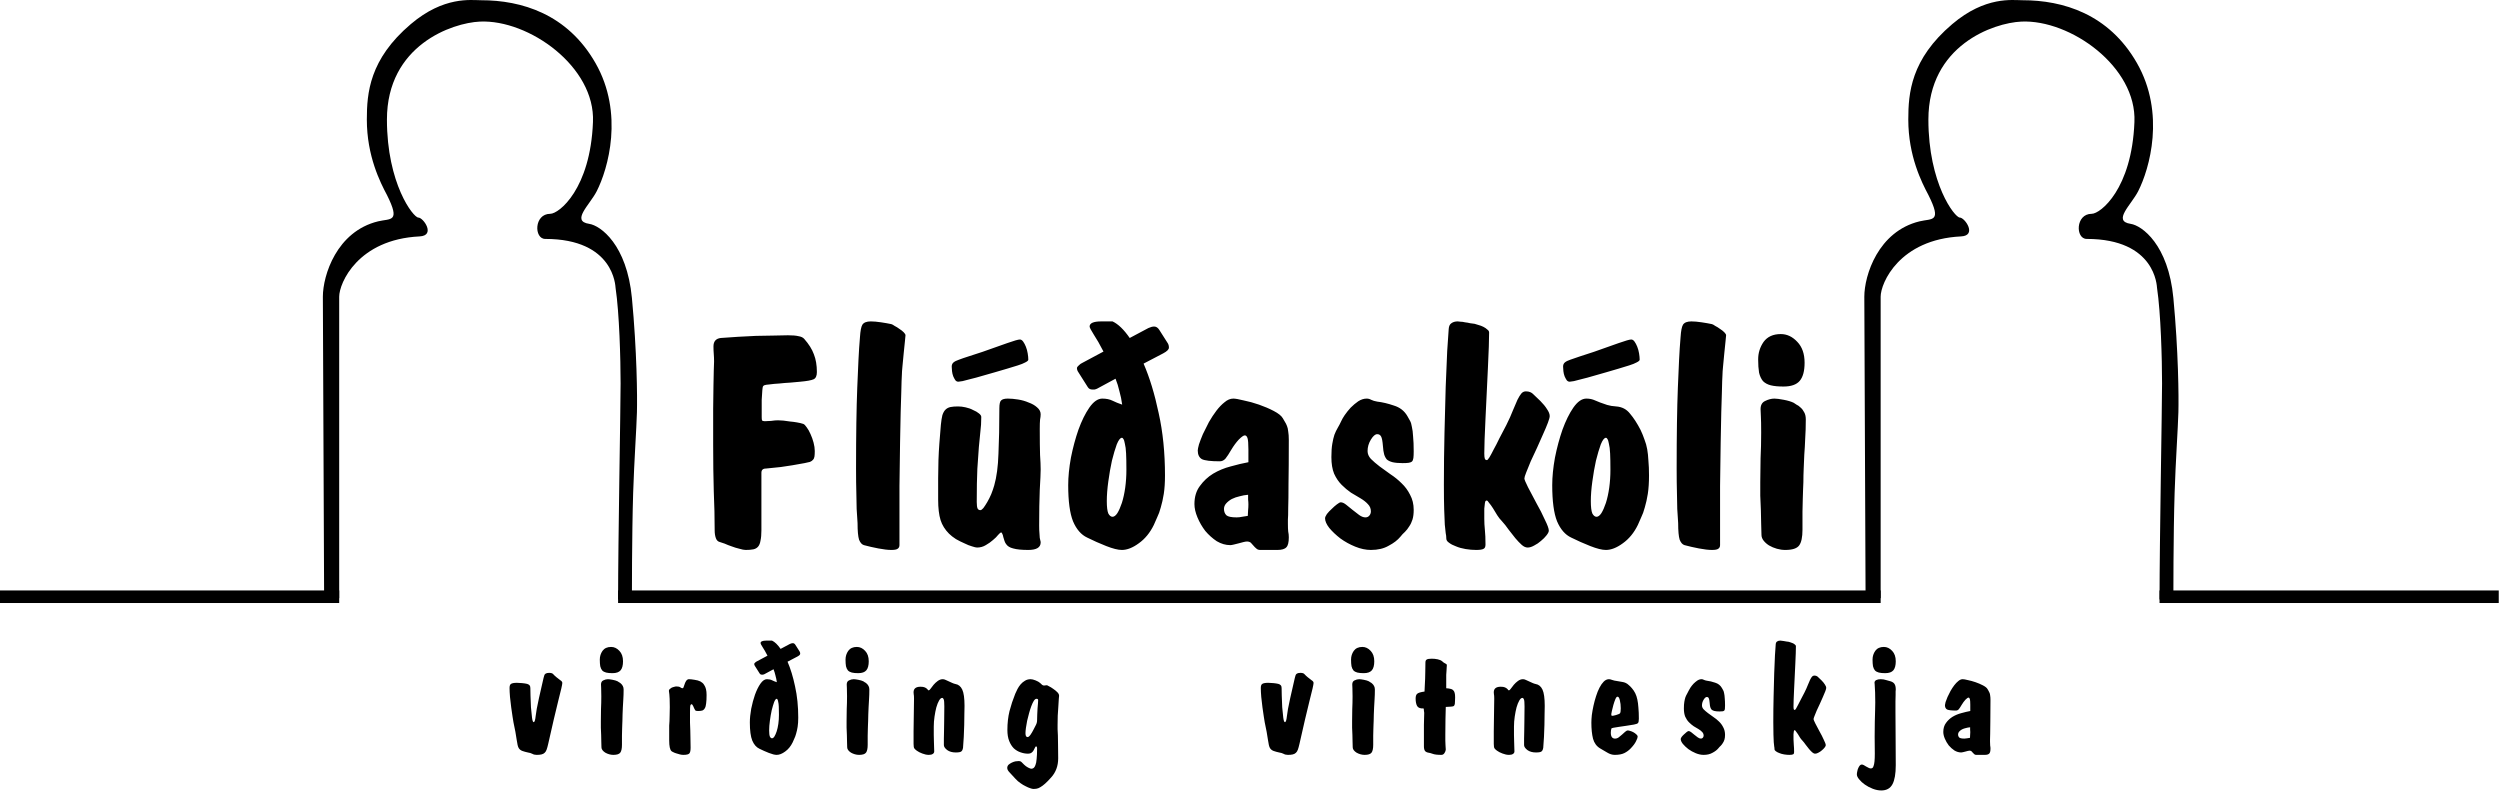
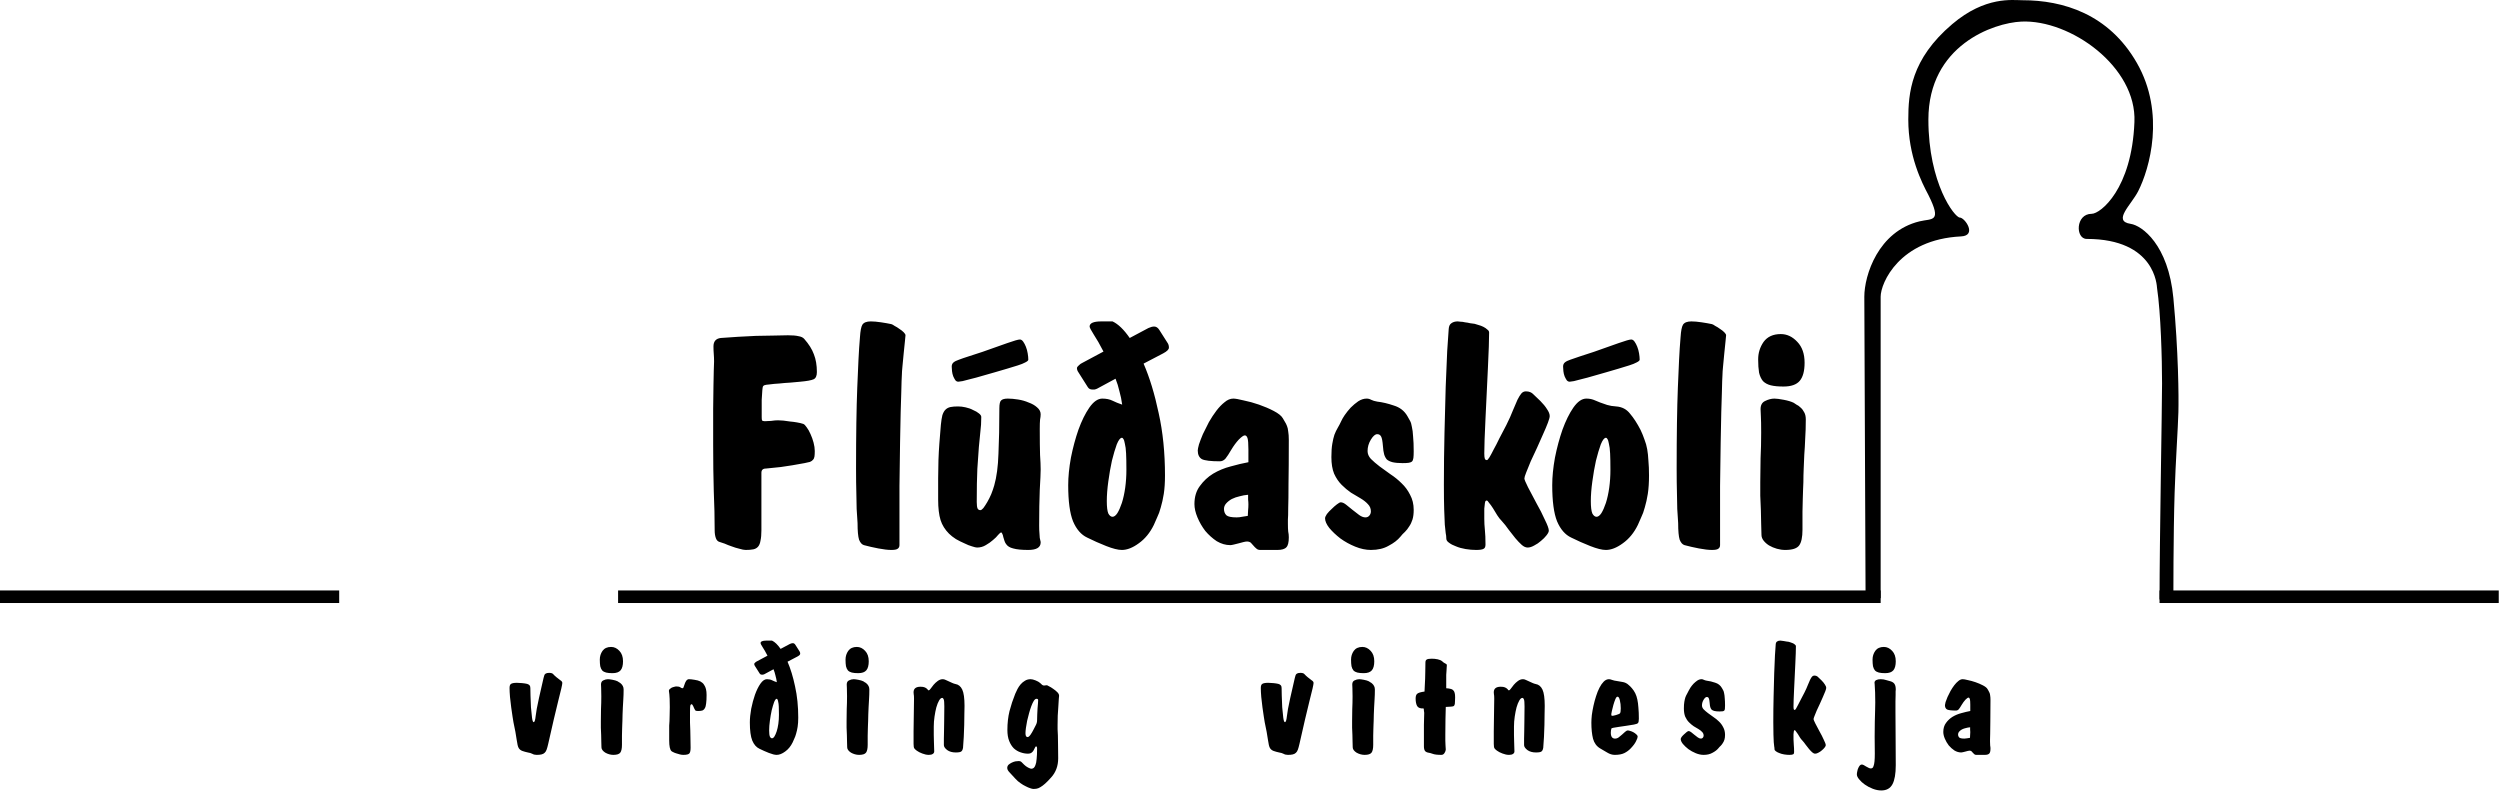
<svg xmlns="http://www.w3.org/2000/svg" width="995" height="315" viewBox="0 0 995 315" fill="none">
  <path d="M303.04 211.08C303.04 212.76 302.92 214.12 302.68 215.16C302.52 216.2 302.2 217 301.72 217.56C301.24 218.12 300.6 218.48 299.8 218.64C299 218.8 298 218.88 296.8 218.88C296.16 218.88 295.32 218.72 294.28 218.4C293.24 218.16 292.2 217.84 291.16 217.44C290.2 217.12 289.28 216.76 288.4 216.36C287.52 216.04 286.92 215.84 286.6 215.76C285.8 215.6 285.24 215.08 284.92 214.2C284.6 213.32 284.44 212.28 284.44 211.08C284.44 206.12 284.32 200.92 284.08 195.48C283.92 189.96 283.84 183.8 283.84 177C283.84 171.24 283.84 166.48 283.84 162.72C283.92 158.88 283.96 155.76 283.96 153.36C284.04 150.88 284.08 148.92 284.08 147.48C284.16 146.04 284.2 144.84 284.2 143.88C284.2 142.84 284.16 141.84 284.08 140.88C284 139.92 283.96 138.92 283.96 137.88C283.96 135.88 284.92 134.76 286.84 134.52C289.08 134.36 291.4 134.2 293.8 134.04C296.2 133.88 298.56 133.76 300.88 133.68C303.28 133.6 305.56 133.56 307.72 133.56C309.96 133.48 311.92 133.44 313.6 133.44C315.44 133.44 316.84 133.56 317.8 133.8C318.84 133.96 319.6 134.32 320.08 134.88C321.92 136.96 323.2 139 323.92 141C324.72 143 325.12 145.36 325.12 148.08C325.12 149.6 324.68 150.56 323.8 150.96C322.92 151.36 321.16 151.68 318.52 151.92C317.4 152 316.08 152.12 314.56 152.28C313.04 152.36 311.56 152.48 310.12 152.64C308.68 152.72 307.4 152.84 306.28 153C305.16 153.08 304.44 153.2 304.12 153.36C303.96 153.44 303.8 153.6 303.64 153.84C303.56 154 303.48 154.52 303.4 155.4C303.32 156.2 303.24 157.44 303.16 159.12C303.16 160.72 303.16 163 303.16 165.96C303.16 166.6 303.2 167.04 303.28 167.28C303.44 167.52 303.8 167.64 304.36 167.64C305 167.64 305.84 167.6 306.88 167.52C307.92 167.36 308.84 167.28 309.64 167.28C310.2 167.28 310.92 167.32 311.8 167.4C312.68 167.48 313.56 167.6 314.44 167.76C315.4 167.84 316.32 167.96 317.2 168.12C318.16 168.28 319 168.48 319.72 168.72C320.12 168.88 320.56 169.32 321.04 170.04C321.6 170.76 322.12 171.68 322.6 172.8C323.08 173.84 323.48 174.96 323.8 176.16C324.12 177.36 324.28 178.48 324.28 179.52C324.28 180.4 324.24 181.12 324.16 181.68C324.08 182.24 323.88 182.68 323.56 183C323.32 183.32 322.92 183.6 322.36 183.84C321.8 184 321.08 184.16 320.2 184.32C316.84 184.96 313.68 185.48 310.72 185.88C307.76 186.2 305.8 186.4 304.84 186.48C303.64 186.48 303.04 187.04 303.04 188.16V211.08ZM340.707 186.36C340.707 179.56 340.747 173.56 340.827 168.36C340.907 163.08 341.027 158.4 341.187 154.32C341.347 150.16 341.507 146.48 341.667 143.28C341.827 140 342.027 136.96 342.267 134.16C342.427 131.68 342.747 130.04 343.227 129.24C343.787 128.36 344.907 127.92 346.587 127.92C347.707 127.92 349.067 128.04 350.667 128.28C352.267 128.52 353.627 128.76 354.747 129C355.067 129.08 355.507 129.32 356.067 129.72C356.707 130.04 357.347 130.44 357.987 130.92C358.627 131.32 359.187 131.76 359.667 132.24C360.147 132.72 360.387 133.12 360.387 133.44C360.387 133.68 360.307 134.52 360.147 135.96C359.987 137.32 359.827 138.88 359.667 140.64C359.507 142.32 359.347 144 359.187 145.68C359.027 147.28 358.947 148.44 358.947 149.16C358.947 149.72 358.907 150.56 358.827 151.68C358.827 152.72 358.787 154.24 358.707 156.24C358.627 158.24 358.547 160.84 358.467 164.04C358.387 167.24 358.307 171.28 358.227 176.16C358.147 180.96 358.067 186.72 357.987 193.44C357.987 200.08 357.987 207.92 357.987 216.96C357.987 217.6 357.747 218.08 357.267 218.4C356.867 218.72 356.027 218.88 354.747 218.88C353.387 218.88 351.667 218.68 349.587 218.28C347.507 217.88 345.587 217.44 343.827 216.96C343.027 216.72 342.387 216 341.907 214.8C341.507 213.52 341.307 211.32 341.307 208.2C341.307 207.72 341.267 207.08 341.187 206.28C341.107 205.4 341.027 204.16 340.947 202.56C340.947 200.96 340.907 198.88 340.827 196.32C340.747 193.68 340.707 190.36 340.707 186.36ZM378.785 145.92C378.785 145.2 379.025 144.64 379.505 144.24C379.985 143.84 380.705 143.48 381.665 143.16C382.705 142.76 383.985 142.32 385.505 141.84C387.025 141.36 388.865 140.76 391.025 140.04C394.865 138.68 398.145 137.52 400.865 136.56C403.585 135.6 405.265 135.12 405.905 135.12C406.385 135.12 406.825 135.4 407.225 135.96C407.625 136.52 407.985 137.2 408.305 138C408.625 138.8 408.865 139.68 409.025 140.64C409.185 141.6 409.265 142.44 409.265 143.16C409.265 143.48 408.865 143.84 408.065 144.24C407.345 144.64 406.345 145.04 405.065 145.44C403.785 145.84 402.345 146.28 400.745 146.76C399.145 147.24 397.505 147.72 395.825 148.2C394.145 148.68 392.465 149.16 390.785 149.64C389.185 150.12 387.705 150.52 386.345 150.84C385.065 151.16 383.985 151.44 383.105 151.68C382.225 151.84 381.665 151.92 381.425 151.92C380.945 151.92 380.545 151.72 380.225 151.32C379.905 150.84 379.625 150.32 379.385 149.76C379.145 149.12 378.985 148.44 378.905 147.72C378.825 147 378.785 146.4 378.785 145.92ZM373.385 198.84C373.385 195.64 373.385 192.8 373.385 190.32C373.465 187.76 373.505 185.36 373.505 183.12C373.585 180.88 373.705 178.68 373.865 176.52C374.025 174.28 374.225 171.8 374.465 169.08C374.625 167.48 374.825 166.2 375.065 165.24C375.385 164.28 375.785 163.56 376.265 163.08C376.825 162.52 377.505 162.16 378.305 162C379.105 161.84 380.105 161.76 381.305 161.76C382.265 161.76 383.265 161.88 384.305 162.12C385.425 162.36 386.425 162.72 387.305 163.2C388.265 163.6 389.025 164.04 389.585 164.52C390.225 165 390.545 165.48 390.545 165.96C390.545 168.12 390.425 170.08 390.185 171.84C390.025 173.6 389.825 175.64 389.585 177.96C389.425 180.28 389.225 183.16 388.985 186.6C388.825 190.04 388.745 194.44 388.745 199.8C388.745 201.08 388.865 201.96 389.105 202.44C389.345 202.84 389.705 203.04 390.185 203.04C390.505 203.04 390.905 202.76 391.385 202.2C391.865 201.56 392.385 200.76 392.945 199.8C393.505 198.84 394.025 197.8 394.505 196.68C394.985 195.48 395.385 194.32 395.705 193.2C396.665 189.84 397.225 185.64 397.385 180.6C397.625 175.56 397.745 169.52 397.745 162.48C397.745 160.8 397.985 159.76 398.465 159.36C398.945 158.88 399.825 158.64 401.105 158.64C402.305 158.64 403.665 158.76 405.185 159C406.705 159.24 408.105 159.64 409.385 160.2C410.745 160.68 411.865 161.32 412.745 162.12C413.705 162.92 414.185 163.84 414.185 164.88C414.185 165.52 414.105 166.24 413.945 167.04C413.865 167.84 413.825 169.08 413.825 170.76C413.825 175.24 413.865 178.68 413.945 181.08C414.105 183.4 414.185 185.32 414.185 186.84C414.185 188.28 414.065 191 413.825 195C413.665 199 413.585 203.72 413.585 209.16C413.585 210.44 413.625 211.48 413.705 212.28C413.785 213 413.825 213.6 413.825 214.08C413.905 214.56 413.985 214.92 414.065 215.16C414.145 215.4 414.185 215.64 414.185 215.88C414.185 217.88 412.545 218.88 409.265 218.88C406.625 218.88 404.625 218.68 403.265 218.28C401.905 217.96 400.945 217.36 400.385 216.48C400.145 216.16 399.945 215.76 399.785 215.28C399.625 214.72 399.465 214.2 399.305 213.72C399.225 213.24 399.105 212.84 398.945 212.52C398.785 212.12 398.625 211.92 398.465 211.92C398.225 211.92 397.825 212.24 397.265 212.88C396.785 213.52 396.105 214.2 395.225 214.92C394.425 215.64 393.465 216.32 392.345 216.96C391.305 217.6 390.145 217.92 388.865 217.92C388.465 217.92 387.785 217.76 386.825 217.44C385.945 217.2 384.945 216.8 383.825 216.24C382.705 215.76 381.585 215.2 380.465 214.56C379.345 213.84 378.425 213.12 377.705 212.4C376.105 210.8 374.985 209 374.345 207C373.705 204.92 373.385 202.2 373.385 198.84ZM440.506 199.44C440.506 201.76 440.706 203.4 441.106 204.36C441.586 205.24 442.146 205.68 442.786 205.68C443.426 205.68 444.066 205.2 444.706 204.24C445.346 203.2 445.946 201.84 446.506 200.16C447.066 198.4 447.506 196.4 447.826 194.16C448.146 191.84 448.306 189.44 448.306 186.96C448.306 184.24 448.266 182.08 448.186 180.48C448.106 178.8 447.946 177.52 447.706 176.64C447.546 175.68 447.346 175.04 447.106 174.72C446.946 174.4 446.746 174.24 446.506 174.24C445.866 174.24 445.186 175.12 444.466 176.88C443.826 178.64 443.186 180.8 442.546 183.36C441.986 185.92 441.506 188.68 441.106 191.64C440.706 194.52 440.506 197.12 440.506 199.44ZM439.186 139.92C437.746 137.12 436.466 134.88 435.346 133.2C434.226 131.44 433.666 130.36 433.666 129.96C433.666 128.6 435.226 127.92 438.346 127.92H442.786C445.026 128.96 447.306 131.16 449.626 134.52L457.066 130.56C457.946 130.16 458.706 129.96 459.346 129.96C460.146 129.96 460.826 130.4 461.386 131.28L464.746 136.56C465.066 137.04 465.226 137.64 465.226 138.36C465.226 139.08 464.466 139.84 462.946 140.64L455.146 144.72C457.546 150.24 459.546 156.8 461.146 164.4C462.826 171.92 463.666 180.2 463.666 189.24C463.666 192.04 463.506 194.48 463.186 196.56C462.866 198.56 462.466 200.36 461.986 201.96C461.586 203.48 461.106 204.8 460.546 205.92C460.066 207.04 459.626 208.04 459.226 208.92C457.706 212.04 455.706 214.48 453.226 216.24C450.826 218 448.586 218.88 446.506 218.88C444.986 218.88 442.906 218.36 440.266 217.32C437.626 216.28 435.106 215.16 432.706 213.96C430.306 212.84 428.426 210.68 427.066 207.48C425.786 204.28 425.146 199.48 425.146 193.08C425.146 189.8 425.506 186.16 426.226 182.16C427.026 178.16 428.026 174.44 429.226 171C430.506 167.48 431.946 164.56 433.546 162.24C435.226 159.84 436.946 158.64 438.706 158.64C440.306 158.64 441.666 158.92 442.786 159.48C443.906 160.04 445.186 160.56 446.626 161.04C446.386 159.2 446.026 157.44 445.546 155.76C445.146 154 444.626 152.32 443.986 150.72L436.666 154.68C436.346 154.84 435.986 154.96 435.586 155.04C435.266 155.04 434.986 155.04 434.746 155.04C433.946 155.04 433.346 154.72 432.946 154.08L429.226 148.2C428.826 147.64 428.626 147.08 428.626 146.52C428.626 146.2 428.866 145.84 429.346 145.44C429.826 144.96 430.266 144.64 430.666 144.48L439.186 139.92ZM487.146 202.56C487.146 203.6 487.466 204.44 488.106 205.08C488.746 205.64 490.106 205.92 492.186 205.92C492.906 205.92 493.626 205.84 494.346 205.68C495.146 205.52 495.906 205.4 496.626 205.32C496.706 204.52 496.746 203.76 496.746 203.04C496.826 202.32 496.866 201.56 496.866 200.76C496.866 200.12 496.826 199.48 496.746 198.84C496.746 198.2 496.746 197.56 496.746 196.92C495.626 197 494.506 197.2 493.386 197.52C492.266 197.76 491.226 198.12 490.266 198.6C489.386 199.08 488.626 199.68 487.986 200.4C487.426 201.04 487.146 201.76 487.146 202.56ZM496.866 178.92C496.866 176.6 496.746 175.08 496.506 174.36C496.266 173.64 495.906 173.28 495.426 173.28C494.946 173.28 494.146 173.84 493.026 174.96C491.986 176.08 490.986 177.44 490.026 179.04C489.146 180.56 488.386 181.72 487.746 182.52C487.106 183.24 486.346 183.6 485.466 183.6C481.946 183.6 479.586 183.32 478.386 182.76C477.266 182.12 476.706 180.96 476.706 179.28C476.706 178.88 476.866 178.08 477.186 176.88C477.586 175.68 478.106 174.32 478.746 172.8C479.466 171.28 480.266 169.68 481.146 168C482.106 166.32 483.106 164.8 484.146 163.44C485.186 162.08 486.266 160.96 487.386 160.08C488.506 159.12 489.666 158.64 490.866 158.64C491.666 158.64 493.026 158.88 494.946 159.36C496.946 159.76 498.986 160.32 501.066 161.04C503.146 161.76 505.106 162.6 506.946 163.56C508.786 164.52 509.986 165.48 510.546 166.44C510.866 166.92 511.146 167.4 511.386 167.88C511.706 168.36 511.986 168.92 512.226 169.56C512.466 170.12 512.626 170.84 512.706 171.72C512.866 172.6 512.946 173.72 512.946 175.08C512.946 182.44 512.906 188.24 512.826 192.48C512.826 196.72 512.786 199.96 512.706 202.2C512.706 204.44 512.666 205.96 512.586 206.76C512.586 207.56 512.586 208.12 512.586 208.44C512.586 209.8 512.626 210.84 512.706 211.56C512.866 212.28 512.946 213.04 512.946 213.84C512.946 215.84 512.626 217.16 511.986 217.8C511.346 218.52 510.146 218.88 508.386 218.88H501.546C500.906 218.88 500.386 218.68 499.986 218.28C499.586 217.96 499.226 217.6 498.906 217.2C498.586 216.8 498.226 216.4 497.826 216C497.426 215.68 496.906 215.52 496.266 215.52C495.946 215.52 495.466 215.6 494.826 215.76C494.266 215.92 493.666 216.08 493.026 216.24C492.386 216.4 491.746 216.56 491.106 216.72C490.466 216.88 489.986 216.96 489.666 216.96C487.826 216.96 486.026 216.44 484.266 215.4C482.586 214.28 481.066 212.92 479.706 211.32C478.426 209.64 477.386 207.84 476.586 205.92C475.786 204 475.386 202.24 475.386 200.64C475.386 197.76 476.106 195.36 477.546 193.44C478.986 191.44 480.746 189.8 482.826 188.52C484.986 187.24 487.306 186.28 489.786 185.64C492.346 184.92 494.706 184.36 496.866 183.96V178.92ZM529.893 181.92C529.893 179.76 530.013 178 530.253 176.64C530.493 175.2 530.773 174 531.093 173.04C531.493 172 531.933 171.08 532.413 170.28C532.893 169.48 533.373 168.56 533.853 167.52C534.093 166.96 534.533 166.2 535.173 165.24C535.893 164.2 536.693 163.2 537.573 162.24C538.533 161.28 539.533 160.44 540.573 159.72C541.693 159 542.813 158.64 543.933 158.64C544.573 158.64 545.173 158.8 545.733 159.12C546.373 159.44 547.173 159.68 548.133 159.84C550.213 160.08 552.413 160.6 554.733 161.4C557.133 162.12 558.933 163.52 560.133 165.6C560.533 166.24 560.893 166.88 561.213 167.52C561.533 168.08 561.773 168.88 561.933 169.92C562.173 170.88 562.333 172.16 562.413 173.76C562.573 175.28 562.653 177.24 562.653 179.64C562.653 180.76 562.613 181.64 562.533 182.28C562.453 182.92 562.253 183.4 561.933 183.72C561.613 183.96 561.173 184.12 560.613 184.2C560.053 184.28 559.253 184.32 558.213 184.32C556.613 184.32 555.293 184.2 554.253 183.96C553.293 183.72 552.533 183.36 551.973 182.88C551.493 182.32 551.133 181.64 550.893 180.84C550.653 179.96 550.493 178.88 550.413 177.6C550.253 175.6 550.013 174.32 549.693 173.76C549.373 173.12 548.853 172.8 548.133 172.8C547.333 172.8 546.493 173.52 545.613 174.96C544.733 176.4 544.293 177.92 544.293 179.52C544.293 180.64 544.733 181.68 545.613 182.64C546.573 183.6 547.733 184.6 549.093 185.64C550.453 186.6 551.893 187.64 553.413 188.76C555.013 189.8 556.493 191 557.853 192.36C559.213 193.64 560.333 195.16 561.213 196.92C562.173 198.68 562.653 200.68 562.653 202.92C562.653 204.44 562.493 205.72 562.173 206.76C561.853 207.8 561.413 208.72 560.853 209.52C560.373 210.32 559.813 211.04 559.173 211.68C558.533 212.24 557.933 212.88 557.373 213.6C556.253 214.96 554.693 216.16 552.693 217.2C550.773 218.32 548.413 218.88 545.613 218.88C543.613 218.88 541.533 218.44 539.373 217.56C537.213 216.68 535.253 215.6 533.493 214.32C531.733 212.96 530.253 211.56 529.053 210.12C527.933 208.68 527.373 207.4 527.373 206.28C527.373 205.88 527.613 205.32 528.093 204.6C528.653 203.88 529.293 203.2 530.013 202.56C530.733 201.84 531.413 201.24 532.053 200.76C532.773 200.2 533.293 199.92 533.613 199.92C534.253 199.92 534.973 200.24 535.773 200.88C536.573 201.52 537.413 202.2 538.293 202.92C539.173 203.64 540.053 204.32 540.933 204.96C541.813 205.6 542.653 205.92 543.453 205.92C544.093 205.92 544.613 205.68 545.013 205.2C545.413 204.72 545.613 204.16 545.613 203.52C545.613 202.4 545.213 201.44 544.413 200.64C543.693 199.84 542.733 199.08 541.533 198.36C540.333 197.64 539.053 196.88 537.693 196.08C536.413 195.2 535.173 194.16 533.973 192.96C532.773 191.76 531.773 190.28 530.973 188.52C530.253 186.76 529.893 184.56 529.893 181.92ZM574.667 192.84C574.667 185.8 574.747 178.96 574.907 172.32C575.067 165.6 575.227 159.48 575.387 153.96C575.627 148.44 575.827 143.68 575.987 139.68C576.227 135.68 576.427 132.76 576.587 130.92C576.667 129.8 577.027 129.04 577.667 128.64C578.307 128.16 579.147 127.92 580.187 127.92C580.347 127.92 580.707 127.96 581.267 128.04C581.827 128.04 582.427 128.12 583.067 128.28C583.787 128.36 584.467 128.48 585.107 128.64C585.827 128.72 586.427 128.8 586.907 128.88C587.307 129.04 587.827 129.2 588.467 129.36C589.107 129.52 589.747 129.76 590.387 130.08C591.027 130.4 591.547 130.76 591.947 131.16C592.427 131.48 592.667 131.88 592.667 132.36C592.667 133.56 592.627 135.44 592.547 138C592.467 140.48 592.347 143.32 592.187 146.52C592.027 149.72 591.867 153.08 591.707 156.6C591.547 160.04 591.387 163.36 591.227 166.56C591.067 169.68 590.947 172.48 590.867 174.96C590.787 177.44 590.747 179.28 590.747 180.48C590.747 181.52 590.827 182.24 590.987 182.64C591.147 182.96 591.427 183.12 591.827 183.12C591.987 183.12 592.307 182.76 592.787 182.04C593.267 181.24 593.827 180.2 594.467 178.92C595.187 177.64 595.947 176.16 596.747 174.48C597.627 172.8 598.547 171.04 599.507 169.2C600.627 166.96 601.507 165 602.147 163.32C602.867 161.64 603.467 160.24 603.947 159.12C604.507 158 605.027 157.16 605.507 156.6C605.987 156.04 606.587 155.76 607.307 155.76C608.587 155.76 609.587 156.16 610.307 156.96C611.027 157.68 611.947 158.56 613.067 159.6C614.187 160.72 615.067 161.8 615.707 162.84C616.427 163.88 616.787 164.8 616.787 165.6C616.787 166.08 616.547 166.96 616.067 168.24C615.587 169.52 614.947 171.04 614.147 172.8C613.427 174.48 612.627 176.28 611.747 178.2C610.867 180.12 610.027 181.92 609.227 183.6C608.507 185.28 607.907 186.76 607.427 188.04C606.947 189.24 606.707 190.04 606.707 190.44C606.707 190.84 607.187 192 608.147 193.92C609.187 195.84 610.307 197.96 611.507 200.28C612.787 202.52 613.907 204.72 614.867 206.88C615.907 208.96 616.427 210.4 616.427 211.2C616.427 211.68 616.107 212.32 615.467 213.12C614.907 213.84 614.187 214.56 613.307 215.28C612.507 216 611.627 216.6 610.667 217.08C609.707 217.64 608.827 217.92 608.027 217.92C607.227 217.92 606.427 217.56 605.627 216.84C604.827 216.12 603.987 215.24 603.107 214.2C602.307 213.16 601.427 212.04 600.467 210.84C599.587 209.56 598.667 208.4 597.707 207.36C597.067 206.72 596.467 205.96 595.907 205.08C595.347 204.12 594.787 203.2 594.227 202.32C593.667 201.44 593.147 200.72 592.667 200.16C592.267 199.52 591.947 199.2 591.707 199.2C591.547 199.2 591.387 199.28 591.227 199.44C591.147 199.52 591.067 199.8 590.987 200.28C590.907 200.76 590.827 201.48 590.747 202.44C590.747 203.4 590.747 204.76 590.747 206.52C590.747 207.88 590.827 209.36 590.987 210.96C591.147 212.48 591.227 214.4 591.227 216.72C591.227 217.6 590.987 218.16 590.507 218.4C590.027 218.72 589.027 218.88 587.507 218.88C586.147 218.88 584.747 218.76 583.307 218.52C581.867 218.28 580.587 217.92 579.467 217.44C578.347 217.04 577.427 216.56 576.707 216C575.987 215.52 575.627 214.96 575.627 214.32C575.627 213.6 575.547 212.88 575.387 212.16C575.307 211.36 575.187 210.24 575.027 208.8C574.947 207.28 574.867 205.28 574.787 202.8C574.707 200.32 574.667 197 574.667 192.84ZM633.148 199.44C633.148 201.76 633.348 203.4 633.748 204.36C634.228 205.24 634.788 205.68 635.428 205.68C636.068 205.68 636.708 205.2 637.348 204.24C637.988 203.2 638.588 201.84 639.148 200.16C639.708 198.4 640.148 196.4 640.468 194.16C640.788 191.84 640.948 189.44 640.948 186.96C640.948 184.24 640.908 182.08 640.828 180.48C640.748 178.8 640.588 177.52 640.348 176.64C640.188 175.68 639.988 175.04 639.748 174.72C639.588 174.4 639.388 174.24 639.148 174.24C638.508 174.24 637.828 175.12 637.108 176.88C636.468 178.64 635.828 180.8 635.188 183.36C634.628 185.92 634.148 188.68 633.748 191.64C633.348 194.52 633.148 197.12 633.148 199.44ZM622.108 145.92C622.108 145.2 622.348 144.64 622.828 144.24C623.308 143.84 624.028 143.48 624.988 143.16C626.028 142.76 627.308 142.32 628.828 141.84C630.348 141.36 632.188 140.76 634.348 140.04C638.188 138.68 641.468 137.52 644.188 136.56C646.908 135.6 648.588 135.12 649.228 135.12C649.708 135.12 650.148 135.4 650.548 135.96C650.948 136.52 651.308 137.2 651.628 138C651.948 138.8 652.188 139.68 652.348 140.64C652.508 141.6 652.588 142.44 652.588 143.16C652.588 143.48 652.188 143.84 651.388 144.24C650.668 144.64 649.668 145.04 648.388 145.44C647.108 145.84 645.668 146.28 644.068 146.76C642.468 147.24 640.828 147.72 639.148 148.2C637.468 148.68 635.788 149.16 634.108 149.64C632.508 150.12 631.028 150.52 629.668 150.84C628.388 151.16 627.308 151.44 626.428 151.68C625.548 151.84 624.988 151.92 624.748 151.92C624.268 151.92 623.868 151.72 623.548 151.32C623.228 150.84 622.948 150.32 622.708 149.76C622.468 149.12 622.308 148.44 622.228 147.72C622.148 147 622.108 146.4 622.108 145.92ZM617.788 193.08C617.788 189.8 618.148 186.16 618.868 182.16C619.668 178.16 620.668 174.44 621.868 171C623.148 167.48 624.588 164.56 626.188 162.24C627.868 159.84 629.588 158.64 631.348 158.64C632.388 158.64 633.348 158.8 634.228 159.12C635.108 159.44 635.988 159.8 636.868 160.2C637.748 160.52 638.668 160.84 639.628 161.16C640.668 161.48 641.868 161.68 643.228 161.76C645.548 161.92 647.388 162.88 648.748 164.64C650.188 166.32 651.588 168.48 652.948 171.12C653.588 172.48 654.108 173.76 654.508 174.96C654.988 176.16 655.348 177.44 655.588 178.8C655.828 180.16 655.988 181.68 656.068 183.36C656.228 185.04 656.308 187 656.308 189.24C656.308 192.04 656.148 194.48 655.828 196.56C655.508 198.56 655.108 200.36 654.628 201.96C654.228 203.48 653.748 204.8 653.188 205.92C652.708 207.04 652.268 208.04 651.868 208.92C650.348 212.04 648.348 214.48 645.868 216.24C643.468 218 641.228 218.88 639.148 218.88C637.628 218.88 635.548 218.36 632.908 217.32C630.268 216.28 627.748 215.16 625.348 213.96C622.948 212.84 621.068 210.68 619.708 207.48C618.428 204.28 617.788 199.48 617.788 193.08ZM667.308 186.36C667.308 179.56 667.348 173.56 667.428 168.36C667.508 163.08 667.628 158.4 667.788 154.32C667.948 150.16 668.108 146.48 668.268 143.28C668.428 140 668.628 136.96 668.868 134.16C669.028 131.68 669.348 130.04 669.828 129.24C670.388 128.36 671.508 127.92 673.188 127.92C674.308 127.92 675.668 128.04 677.268 128.28C678.868 128.52 680.228 128.76 681.348 129C681.668 129.08 682.108 129.32 682.668 129.72C683.308 130.04 683.948 130.44 684.588 130.92C685.228 131.32 685.788 131.76 686.268 132.24C686.748 132.72 686.988 133.12 686.988 133.44C686.988 133.68 686.908 134.52 686.748 135.96C686.588 137.32 686.428 138.88 686.268 140.64C686.108 142.32 685.948 144 685.788 145.68C685.628 147.28 685.548 148.44 685.548 149.16C685.548 149.72 685.508 150.56 685.428 151.68C685.428 152.72 685.388 154.24 685.308 156.24C685.228 158.24 685.148 160.84 685.068 164.04C684.988 167.24 684.908 171.28 684.828 176.16C684.748 180.96 684.668 186.72 684.588 193.44C684.588 200.08 684.588 207.92 684.588 216.96C684.588 217.6 684.348 218.08 683.868 218.4C683.468 218.72 682.628 218.88 681.348 218.88C679.988 218.88 678.268 218.68 676.188 218.28C674.108 217.88 672.188 217.44 670.428 216.96C669.628 216.72 668.988 216 668.508 214.8C668.108 213.52 667.908 211.32 667.908 208.2C667.908 207.72 667.868 207.08 667.788 206.28C667.708 205.4 667.628 204.16 667.548 202.56C667.548 200.96 667.508 198.88 667.428 196.32C667.348 193.68 667.308 190.36 667.308 186.36ZM699.747 143.04C699.747 140.48 700.467 138.16 701.907 136.08C703.427 134 705.707 132.96 708.747 132.96C711.227 132.96 713.427 134 715.347 136.08C717.267 138.08 718.227 140.84 718.227 144.36C718.227 147.64 717.587 150.04 716.307 151.56C715.027 153.08 712.867 153.84 709.827 153.84C707.747 153.84 706.067 153.68 704.787 153.36C703.507 153.04 702.467 152.48 701.667 151.68C700.947 150.8 700.427 149.68 700.107 148.32C699.867 146.88 699.747 145.12 699.747 143.04ZM700.707 162.84C700.707 161.24 701.307 160.16 702.507 159.6C703.787 158.96 705.027 158.64 706.227 158.64C707.027 158.64 708.267 158.8 709.947 159.12C711.627 159.44 712.947 159.84 713.907 160.32C714.147 160.48 714.507 160.72 714.987 161.04C715.547 161.28 716.107 161.68 716.667 162.24C717.227 162.72 717.707 163.36 718.107 164.16C718.507 164.88 718.707 165.8 718.707 166.92C718.707 169.72 718.627 172.28 718.467 174.6C718.387 176.84 718.267 178.96 718.107 180.96C718.027 182.96 717.947 184.84 717.867 186.6C717.787 188.36 717.747 190.12 717.747 191.88C717.747 192.76 717.707 193.72 717.627 194.76C717.627 195.8 717.587 197.04 717.507 198.48C717.507 199.92 717.467 201.64 717.387 203.64C717.387 205.56 717.387 207.96 717.387 210.84C717.387 213.8 716.947 215.88 716.067 217.08C715.187 218.28 713.347 218.88 710.547 218.88C709.427 218.88 708.307 218.72 707.187 218.4C706.067 218.08 705.027 217.64 704.067 217.08C703.187 216.52 702.467 215.88 701.907 215.16C701.347 214.44 701.067 213.68 701.067 212.88C701.067 211.68 701.027 210.24 700.947 208.56C700.947 206.8 700.907 204.96 700.827 203.04C700.747 201.12 700.667 199.2 700.587 197.28C700.587 195.28 700.587 193.48 700.587 191.88C700.587 188.76 700.627 185.6 700.707 182.4C700.867 179.2 700.947 175.8 700.947 172.2C700.947 169.16 700.907 167 700.827 165.72C700.747 164.44 700.707 163.48 700.707 162.84Z" fill="black" />
  <path d="M202.8 273.8C202.8 272.96 203 272.42 203.4 272.18C203.84 271.9 204.62 271.76 205.74 271.76C206.38 271.76 207.08 271.8 207.84 271.88C208.64 271.96 209.28 272.06 209.76 272.18C210.2 272.3 210.52 272.48 210.72 272.72C210.96 272.96 211.08 273.32 211.08 273.8C211.08 274.4 211.1 275.44 211.14 276.92C211.18 278.4 211.24 279.92 211.32 281.48C211.44 283.04 211.58 284.42 211.74 285.62C211.9 286.82 212.12 287.42 212.4 287.42C212.76 287.42 213.02 286.64 213.18 285.08C213.34 283.52 213.78 281.12 214.5 277.88C215.06 275.48 215.52 273.46 215.88 271.82C216.24 270.18 216.48 269.2 216.6 268.88C216.76 268.16 217.42 267.8 218.58 267.8C219.38 267.8 219.92 267.98 220.2 268.34C220.52 268.7 220.92 269.08 221.4 269.48C222 269.96 222.54 270.38 223.02 270.74C223.54 271.06 223.8 271.42 223.8 271.82C223.8 272.42 223.26 274.8 222.18 278.96C221.14 283.12 219.8 288.86 218.16 296.18C217.96 297.06 217.76 297.78 217.56 298.34C217.36 298.9 217.1 299.32 216.78 299.6C216.46 299.92 216.04 300.14 215.52 300.26C215.04 300.38 214.4 300.44 213.6 300.44C212.92 300.44 212.34 300.3 211.86 300.02C211.42 299.78 210.82 299.6 210.06 299.48C209.3 299.32 208.58 299.12 207.9 298.88C207.26 298.64 206.78 298.26 206.46 297.74C206.14 297.26 205.86 296.12 205.62 294.32C205.38 292.52 204.96 290.24 204.36 287.48C204.28 287.12 204.16 286.38 204 285.26C203.84 284.14 203.66 282.9 203.46 281.54C203.3 280.18 203.14 278.8 202.98 277.4C202.86 275.96 202.8 274.76 202.8 273.8ZM238.72 262.52C238.72 261.24 239.08 260.08 239.8 259.04C240.56 258 241.7 257.48 243.22 257.48C244.46 257.48 245.56 258 246.52 259.04C247.48 260.04 247.96 261.42 247.96 263.18C247.96 264.82 247.64 266.02 247 266.78C246.36 267.54 245.28 267.92 243.76 267.92C242.72 267.92 241.88 267.84 241.24 267.68C240.6 267.52 240.08 267.24 239.68 266.84C239.32 266.4 239.06 265.84 238.9 265.16C238.78 264.44 238.72 263.56 238.72 262.52ZM239.2 272.42C239.2 271.62 239.5 271.08 240.1 270.8C240.74 270.48 241.36 270.32 241.96 270.32C242.36 270.32 242.98 270.4 243.82 270.56C244.66 270.72 245.32 270.92 245.8 271.16C245.92 271.24 246.1 271.36 246.34 271.52C246.62 271.64 246.9 271.84 247.18 272.12C247.46 272.36 247.7 272.68 247.9 273.08C248.1 273.44 248.2 273.9 248.2 274.46C248.2 275.86 248.16 277.14 248.08 278.3C248.04 279.42 247.98 280.48 247.9 281.48C247.86 282.48 247.82 283.42 247.78 284.3C247.74 285.18 247.72 286.06 247.72 286.94C247.72 287.38 247.7 287.86 247.66 288.38C247.66 288.9 247.64 289.52 247.6 290.24C247.6 290.96 247.58 291.82 247.54 292.82C247.54 293.78 247.54 294.98 247.54 296.42C247.54 297.9 247.32 298.94 246.88 299.54C246.44 300.14 245.52 300.44 244.12 300.44C243.56 300.44 243 300.36 242.44 300.2C241.88 300.04 241.36 299.82 240.88 299.54C240.44 299.26 240.08 298.94 239.8 298.58C239.52 298.22 239.38 297.84 239.38 297.44C239.38 296.84 239.36 296.12 239.32 295.28C239.32 294.4 239.3 293.48 239.26 292.52C239.22 291.56 239.18 290.6 239.14 289.64C239.14 288.64 239.14 287.74 239.14 286.94C239.14 285.38 239.16 283.8 239.2 282.2C239.28 280.6 239.32 278.9 239.32 277.1C239.32 275.58 239.3 274.5 239.26 273.86C239.22 273.22 239.2 272.74 239.2 272.42ZM266.34 290.42C266.34 289.86 266.34 289.32 266.34 288.8C266.38 288.24 266.42 287.62 266.46 286.94C266.5 286.22 266.52 285.42 266.52 284.54C266.56 283.66 266.58 282.62 266.58 281.42C266.58 280.02 266.56 278.92 266.52 278.12C266.48 277.32 266.44 276.72 266.4 276.32C266.36 275.88 266.32 275.58 266.28 275.42C266.24 275.26 266.22 275.1 266.22 274.94C266.22 274.7 266.32 274.48 266.52 274.28C266.72 274.08 266.96 273.9 267.24 273.74C267.56 273.58 267.9 273.46 268.26 273.38C268.62 273.26 268.94 273.2 269.22 273.2C269.94 273.2 270.46 273.32 270.78 273.56C271.1 273.8 271.38 273.92 271.62 273.92C271.82 273.92 271.96 273.8 272.04 273.56C272.16 273.32 272.28 272.98 272.4 272.54C272.56 271.98 272.78 271.48 273.06 271.04C273.38 270.56 273.76 270.32 274.2 270.32C274.76 270.32 275.5 270.4 276.42 270.56C277.34 270.68 278.12 270.9 278.76 271.22C279 271.34 279.26 271.52 279.54 271.76C279.82 271.96 280.08 272.28 280.32 272.72C280.6 273.12 280.82 273.64 280.98 274.28C281.14 274.92 281.22 275.7 281.22 276.62C281.22 278.02 281.16 279.14 281.04 279.98C280.96 280.82 280.78 281.46 280.5 281.9C280.26 282.34 279.92 282.64 279.48 282.8C279.04 282.92 278.48 282.98 277.8 282.98C277.24 282.98 276.88 282.9 276.72 282.74C276.6 282.58 276.44 282.28 276.24 281.84C276.04 281.32 275.86 280.94 275.7 280.7C275.58 280.42 275.42 280.28 275.22 280.28C275.02 280.28 274.86 280.46 274.74 280.82C274.66 281.18 274.62 282.14 274.62 283.7C274.62 285.18 274.62 286.48 274.62 287.6C274.66 288.68 274.7 289.72 274.74 290.72C274.78 291.72 274.8 292.76 274.8 293.84C274.84 294.92 274.86 296.16 274.86 297.56C274.86 298.72 274.7 299.48 274.38 299.84C274.06 300.24 273.26 300.44 271.98 300.44C271.54 300.44 271.08 300.38 270.6 300.26C270.12 300.14 269.64 300 269.16 299.84C268.72 299.72 268.32 299.56 267.96 299.36C267.6 299.2 267.36 299.06 267.24 298.94C266.64 298.38 266.34 296.98 266.34 294.74V290.42ZM306.12 290.72C306.12 291.88 306.22 292.7 306.42 293.18C306.66 293.62 306.94 293.84 307.26 293.84C307.58 293.84 307.9 293.6 308.22 293.12C308.54 292.6 308.84 291.92 309.12 291.08C309.4 290.2 309.62 289.2 309.78 288.08C309.94 286.92 310.02 285.72 310.02 284.48C310.02 283.12 310 282.04 309.96 281.24C309.92 280.4 309.84 279.76 309.72 279.32C309.64 278.84 309.54 278.52 309.42 278.36C309.34 278.2 309.24 278.12 309.12 278.12C308.8 278.12 308.46 278.56 308.1 279.44C307.78 280.32 307.46 281.4 307.14 282.68C306.86 283.96 306.62 285.34 306.42 286.82C306.22 288.26 306.12 289.56 306.12 290.72ZM305.46 260.96C304.74 259.56 304.1 258.44 303.54 257.6C302.98 256.72 302.7 256.18 302.7 255.98C302.7 255.3 303.48 254.96 305.04 254.96H307.26C308.38 255.48 309.52 256.58 310.68 258.26L314.4 256.28C314.84 256.08 315.22 255.98 315.54 255.98C315.94 255.98 316.28 256.2 316.56 256.64L318.24 259.28C318.4 259.52 318.48 259.82 318.48 260.18C318.48 260.54 318.1 260.92 317.34 261.32L313.44 263.36C314.64 266.12 315.64 269.4 316.44 273.2C317.28 276.96 317.7 281.1 317.7 285.62C317.7 287.02 317.62 288.24 317.46 289.28C317.3 290.28 317.1 291.18 316.86 291.98C316.66 292.74 316.42 293.4 316.14 293.96C315.9 294.52 315.68 295.02 315.48 295.46C314.72 297.02 313.72 298.24 312.48 299.12C311.28 300 310.16 300.44 309.12 300.44C308.36 300.44 307.32 300.18 306 299.66C304.68 299.14 303.42 298.58 302.22 297.98C301.02 297.42 300.08 296.34 299.4 294.74C298.76 293.14 298.44 290.74 298.44 287.54C298.44 285.9 298.62 284.08 298.98 282.08C299.38 280.08 299.88 278.22 300.48 276.5C301.12 274.74 301.84 273.28 302.64 272.12C303.48 270.92 304.34 270.32 305.22 270.32C306.02 270.32 306.7 270.46 307.26 270.74C307.82 271.02 308.46 271.28 309.18 271.52C309.06 270.6 308.88 269.72 308.64 268.88C308.44 268 308.18 267.16 307.86 266.36L304.2 268.34C304.04 268.42 303.86 268.48 303.66 268.52C303.5 268.52 303.36 268.52 303.24 268.52C302.84 268.52 302.54 268.36 302.34 268.04L300.48 265.1C300.28 264.82 300.18 264.54 300.18 264.26C300.18 264.1 300.3 263.92 300.54 263.72C300.78 263.48 301 263.32 301.2 263.24L305.46 260.96ZM336.52 262.52C336.52 261.24 336.88 260.08 337.6 259.04C338.36 258 339.5 257.48 341.02 257.48C342.26 257.48 343.36 258 344.32 259.04C345.28 260.04 345.76 261.42 345.76 263.18C345.76 264.82 345.44 266.02 344.8 266.78C344.16 267.54 343.08 267.92 341.56 267.92C340.52 267.92 339.68 267.84 339.04 267.68C338.4 267.52 337.88 267.24 337.48 266.84C337.12 266.4 336.86 265.84 336.7 265.16C336.58 264.44 336.52 263.56 336.52 262.52ZM337 272.42C337 271.62 337.3 271.08 337.9 270.8C338.54 270.48 339.16 270.32 339.76 270.32C340.16 270.32 340.78 270.4 341.62 270.56C342.46 270.72 343.12 270.92 343.6 271.16C343.72 271.24 343.9 271.36 344.14 271.52C344.42 271.64 344.7 271.84 344.98 272.12C345.26 272.36 345.5 272.68 345.7 273.08C345.9 273.44 346 273.9 346 274.46C346 275.86 345.96 277.14 345.88 278.3C345.84 279.42 345.78 280.48 345.7 281.48C345.66 282.48 345.62 283.42 345.58 284.3C345.54 285.18 345.52 286.06 345.52 286.94C345.52 287.38 345.5 287.86 345.46 288.38C345.46 288.9 345.44 289.52 345.4 290.24C345.4 290.96 345.38 291.82 345.34 292.82C345.34 293.78 345.34 294.98 345.34 296.42C345.34 297.9 345.12 298.94 344.68 299.54C344.24 300.14 343.32 300.44 341.92 300.44C341.36 300.44 340.8 300.36 340.24 300.2C339.68 300.04 339.16 299.82 338.68 299.54C338.24 299.26 337.88 298.94 337.6 298.58C337.32 298.22 337.18 297.84 337.18 297.44C337.18 296.84 337.16 296.12 337.12 295.28C337.12 294.4 337.1 293.48 337.06 292.52C337.02 291.56 336.98 290.6 336.94 289.64C336.94 288.64 336.94 287.74 336.94 286.94C336.94 285.38 336.96 283.8 337 282.2C337.08 280.6 337.12 278.9 337.12 277.1C337.12 275.58 337.1 274.5 337.06 273.86C337.02 273.22 337 272.74 337 272.42ZM383.88 280.94C383.88 281.7 383.86 282.76 383.82 284.12C383.82 285.44 383.8 286.9 383.76 288.5C383.72 290.06 383.66 291.66 383.58 293.3C383.5 294.9 383.4 296.36 383.28 297.68C383.2 298.24 383 298.68 382.68 299C382.4 299.32 381.64 299.48 380.4 299.48C379 299.48 377.86 299.16 376.98 298.52C376.1 297.84 375.66 297.18 375.66 296.54C375.66 295.7 375.66 294.86 375.66 294.02C375.7 293.18 375.72 292.2 375.72 291.08C375.76 289.92 375.78 288.56 375.78 287C375.82 285.4 375.84 283.46 375.84 281.18C375.84 279.66 375.76 278.72 375.6 278.36C375.44 277.96 375.24 277.76 375 277.76C374.56 277.76 374.14 278.12 373.74 278.84C373.34 279.52 372.98 280.42 372.66 281.54C372.38 282.62 372.14 283.84 371.94 285.2C371.74 286.52 371.64 287.84 371.64 289.16C371.64 290.44 371.64 291.56 371.64 292.52C371.68 293.44 371.7 294.28 371.7 295.04C371.74 295.76 371.76 296.44 371.76 297.08C371.8 297.72 371.82 298.38 371.82 299.06C371.82 299.5 371.62 299.84 371.22 300.08C370.86 300.32 370.34 300.44 369.66 300.44C368.86 300.44 368 300.26 367.08 299.9C366.2 299.58 365.46 299.2 364.86 298.76C364.42 298.44 364.1 298.14 363.9 297.86C363.7 297.58 363.6 296.98 363.6 296.06C363.6 294.26 363.6 292.58 363.6 291.02C363.64 289.46 363.66 287.96 363.66 286.52C363.7 285.04 363.72 283.62 363.72 282.26C363.76 280.86 363.78 279.46 363.78 278.06C363.78 277.18 363.74 276.6 363.66 276.32C363.62 276 363.6 275.74 363.6 275.54C363.6 274.06 364.52 273.32 366.36 273.32C367.08 273.32 367.62 273.4 367.98 273.56C368.38 273.72 368.68 273.9 368.88 274.1C369.08 274.26 369.22 274.42 369.3 274.58C369.38 274.7 369.5 274.76 369.66 274.76C369.82 274.76 370.06 274.54 370.38 274.1C370.7 273.62 371.1 273.1 371.58 272.54C372.06 271.98 372.6 271.48 373.2 271.04C373.84 270.56 374.52 270.32 375.24 270.32C375.6 270.32 375.98 270.42 376.38 270.62C376.82 270.78 377.26 270.98 377.7 271.22C378.14 271.42 378.58 271.62 379.02 271.82C379.46 272.02 379.88 272.16 380.28 272.24C381.48 272.44 382.38 273.18 382.98 274.46C383.58 275.74 383.88 277.9 383.88 280.94ZM408.14 291.8C408.14 292.24 408.2 292.62 408.32 292.94C408.48 293.22 408.7 293.36 408.98 293.36C409.3 293.36 409.68 293.06 410.12 292.46C410.56 291.82 410.94 291.18 411.26 290.54C411.62 289.78 411.96 289.12 412.28 288.56C412.6 287.96 412.76 287.32 412.76 286.64C412.76 286 412.78 285.26 412.82 284.42C412.86 283.58 412.9 282.76 412.94 281.96C413.02 281.16 413.08 280.46 413.12 279.86C413.16 279.26 413.18 278.86 413.18 278.66C413.18 278.3 412.96 278.12 412.52 278.12C412.16 278.12 411.8 278.4 411.44 278.96C411.12 279.48 410.8 280.16 410.48 281C410.16 281.84 409.86 282.78 409.58 283.82C409.3 284.82 409.04 285.84 408.8 286.88C408.6 287.88 408.44 288.82 408.32 289.7C408.2 290.58 408.14 291.28 408.14 291.8ZM400.88 305.66C400.88 305.18 401.04 304.76 401.36 304.4C401.72 304.08 402.14 303.8 402.62 303.56C403.1 303.32 403.6 303.14 404.12 303.02C404.64 302.94 405.1 302.9 405.5 302.9C405.94 302.9 406.28 303.02 406.52 303.26C406.8 303.54 407.16 303.9 407.6 304.34C408.04 304.78 408.56 305.16 409.16 305.48C409.8 305.8 410.22 305.96 410.42 305.96C410.78 305.96 411.1 305.86 411.38 305.66C411.66 305.46 411.9 305.08 412.1 304.52C412.34 303.96 412.5 303.14 412.58 302.06C412.7 301.02 412.76 299.66 412.76 297.98C412.76 297.62 412.72 297.38 412.64 297.26C412.6 297.14 412.52 297.08 412.4 297.08C412.2 297.08 412.04 297.24 411.92 297.56C411.8 297.84 411.64 298.16 411.44 298.52C411.28 298.88 411.02 299.2 410.66 299.48C410.3 299.8 409.78 299.96 409.1 299.96C408.14 299.96 407.16 299.78 406.16 299.42C405.2 299.1 404.32 298.58 403.52 297.86C402.76 297.1 402.14 296.12 401.66 294.92C401.18 293.72 400.94 292.26 400.94 290.54C400.94 287.82 401.22 285.32 401.78 283.04C402.38 280.72 403.14 278.42 404.06 276.14C404.3 275.54 404.6 274.9 404.96 274.22C405.32 273.54 405.74 272.92 406.22 272.36C406.74 271.76 407.32 271.28 407.96 270.92C408.6 270.52 409.34 270.32 410.18 270.32C410.7 270.32 411.36 270.48 412.16 270.8C412.96 271.12 413.56 271.46 413.96 271.82C414.28 272.14 414.56 272.4 414.8 272.6C415.04 272.76 415.28 272.84 415.52 272.84C415.76 272.84 415.96 272.82 416.12 272.78C416.32 272.74 416.52 272.72 416.72 272.72C416.76 272.72 417.02 272.86 417.5 273.14C418.02 273.38 418.58 273.72 419.18 274.16C419.78 274.56 420.32 275 420.8 275.48C421.28 275.96 421.52 276.44 421.52 276.92C421.52 277 421.48 277.44 421.4 278.24C421.36 279.04 421.3 280.02 421.22 281.18C421.14 282.3 421.06 283.52 420.98 284.84C420.94 286.12 420.92 287.32 420.92 288.44C420.92 289 420.92 289.6 420.92 290.24C420.96 290.88 421 291.7 421.04 292.7C421.08 293.66 421.1 294.88 421.1 296.36C421.14 297.8 421.16 299.6 421.16 301.76C421.16 303.32 420.92 304.74 420.44 306.02C419.96 307.3 419.26 308.44 418.34 309.44C417.42 310.48 416.62 311.3 415.94 311.9C415.26 312.5 414.64 312.96 414.08 313.28C413.56 313.6 413.08 313.8 412.64 313.88C412.2 313.96 411.74 314 411.26 314C410.98 314 410.56 313.9 410 313.7C409.48 313.54 408.88 313.28 408.2 312.92C407.52 312.6 406.82 312.18 406.1 311.66C405.38 311.18 404.72 310.6 404.12 309.92C403.32 309 402.58 308.2 401.9 307.52C401.22 306.84 400.88 306.22 400.88 305.66Z" fill="black" />
  <path d="M501.8 273.8C501.8 272.96 502 272.42 502.4 272.18C502.84 271.9 503.62 271.76 504.74 271.76C505.38 271.76 506.08 271.8 506.84 271.88C507.64 271.96 508.28 272.06 508.76 272.18C509.2 272.3 509.52 272.48 509.72 272.72C509.96 272.96 510.08 273.32 510.08 273.8C510.08 274.4 510.1 275.44 510.14 276.92C510.18 278.4 510.24 279.92 510.32 281.48C510.44 283.04 510.58 284.42 510.74 285.62C510.9 286.82 511.12 287.42 511.4 287.42C511.76 287.42 512.02 286.64 512.18 285.08C512.34 283.52 512.78 281.12 513.5 277.88C514.06 275.48 514.52 273.46 514.88 271.82C515.24 270.18 515.48 269.2 515.6 268.88C515.76 268.16 516.42 267.8 517.58 267.8C518.38 267.8 518.92 267.98 519.2 268.34C519.52 268.7 519.92 269.08 520.4 269.48C521 269.96 521.54 270.38 522.02 270.74C522.54 271.06 522.8 271.42 522.8 271.82C522.8 272.42 522.26 274.8 521.18 278.96C520.14 283.12 518.8 288.86 517.16 296.18C516.96 297.06 516.76 297.78 516.56 298.34C516.36 298.9 516.1 299.32 515.78 299.6C515.46 299.92 515.04 300.14 514.52 300.26C514.04 300.38 513.4 300.44 512.6 300.44C511.92 300.44 511.34 300.3 510.86 300.02C510.42 299.78 509.82 299.6 509.06 299.48C508.3 299.32 507.58 299.12 506.9 298.88C506.26 298.64 505.78 298.26 505.46 297.74C505.14 297.26 504.86 296.12 504.62 294.32C504.38 292.52 503.96 290.24 503.36 287.48C503.28 287.12 503.16 286.38 503 285.26C502.84 284.14 502.66 282.9 502.46 281.54C502.3 280.18 502.14 278.8 501.98 277.4C501.86 275.96 501.8 274.76 501.8 273.8ZM537.72 262.52C537.72 261.24 538.08 260.08 538.8 259.04C539.56 258 540.7 257.48 542.22 257.48C543.46 257.48 544.56 258 545.52 259.04C546.48 260.04 546.96 261.42 546.96 263.18C546.96 264.82 546.64 266.02 546 266.78C545.36 267.54 544.28 267.92 542.76 267.92C541.72 267.92 540.88 267.84 540.24 267.68C539.6 267.52 539.08 267.24 538.68 266.84C538.32 266.4 538.06 265.84 537.9 265.16C537.78 264.44 537.72 263.56 537.72 262.52ZM538.2 272.42C538.2 271.62 538.5 271.08 539.1 270.8C539.74 270.48 540.36 270.32 540.96 270.32C541.36 270.32 541.98 270.4 542.82 270.56C543.66 270.72 544.32 270.92 544.8 271.16C544.92 271.24 545.1 271.36 545.34 271.52C545.62 271.64 545.9 271.84 546.18 272.12C546.46 272.36 546.7 272.68 546.9 273.08C547.1 273.44 547.2 273.9 547.2 274.46C547.2 275.86 547.16 277.14 547.08 278.3C547.04 279.42 546.98 280.48 546.9 281.48C546.86 282.48 546.82 283.42 546.78 284.3C546.74 285.18 546.72 286.06 546.72 286.94C546.72 287.38 546.7 287.86 546.66 288.38C546.66 288.9 546.64 289.52 546.6 290.24C546.6 290.96 546.58 291.82 546.54 292.82C546.54 293.78 546.54 294.98 546.54 296.42C546.54 297.9 546.32 298.94 545.88 299.54C545.44 300.14 544.52 300.44 543.12 300.44C542.56 300.44 542 300.36 541.44 300.2C540.88 300.04 540.36 299.82 539.88 299.54C539.44 299.26 539.08 298.94 538.8 298.58C538.52 298.22 538.38 297.84 538.38 297.44C538.38 296.84 538.36 296.12 538.32 295.28C538.32 294.4 538.3 293.48 538.26 292.52C538.22 291.56 538.18 290.6 538.14 289.64C538.14 288.64 538.14 287.74 538.14 286.94C538.14 285.38 538.16 283.8 538.2 282.2C538.28 280.6 538.32 278.9 538.32 277.1C538.32 275.58 538.3 274.5 538.26 273.86C538.22 273.22 538.2 272.74 538.2 272.42ZM575.6 273.92C576.28 273.96 576.84 274.04 577.28 274.16C577.76 274.24 578.12 274.42 578.36 274.7C578.64 274.94 578.84 275.3 578.96 275.78C579.08 276.22 579.14 276.82 579.14 277.58C579.14 278.26 579.12 278.8 579.08 279.2C579.08 279.6 579.06 279.92 579.02 280.16C578.98 280.4 578.92 280.58 578.84 280.7C578.76 280.78 578.68 280.88 578.6 281C578.44 281.12 578.08 281.2 577.52 281.24C576.96 281.28 576.26 281.32 575.42 281.36C575.38 282.84 575.34 284.44 575.3 286.16C575.26 287.84 575.24 289.88 575.24 292.28C575.24 293.28 575.24 294.1 575.24 294.74C575.28 295.38 575.3 295.92 575.3 296.36C575.34 296.8 575.36 297.16 575.36 297.44C575.4 297.72 575.42 298 575.42 298.28C575.42 298.68 575.26 299.14 574.94 299.66C574.62 300.18 574.2 300.44 573.68 300.44C572.08 300.44 570.92 300.3 570.2 300.02C569.52 299.78 569.02 299.64 568.7 299.6C568.06 299.52 567.56 299.3 567.2 298.94C566.88 298.54 566.72 297.9 566.72 297.02V288.5C566.72 287.66 566.74 286.82 566.78 285.98C566.82 285.14 566.84 284.38 566.84 283.7C566.8 283.42 566.76 283.14 566.72 282.86C566.72 282.54 566.68 282.24 566.6 281.96C565.32 282.04 564.46 281.72 564.02 281C563.62 280.28 563.42 279.28 563.42 278C563.42 277.12 563.62 276.5 564.02 276.14C564.46 275.74 565.44 275.44 566.96 275.24C567 274.28 567.04 273.42 567.08 272.66C567.12 271.86 567.16 271.04 567.2 270.2C567.24 269.36 567.26 268.44 567.26 267.44C567.3 266.4 567.32 265.14 567.32 263.66C567.32 263.1 567.48 262.72 567.8 262.52C568.12 262.28 568.8 262.16 569.84 262.16C570.64 262.16 571.42 262.24 572.18 262.4C572.94 262.56 573.54 262.82 573.98 263.18C574.3 263.5 574.58 263.72 574.82 263.84C575.06 263.96 575.24 264.06 575.36 264.14C575.52 264.22 575.64 264.3 575.72 264.38C575.8 264.46 575.84 264.62 575.84 264.86C575.84 265.1 575.82 265.38 575.78 265.7C575.78 265.98 575.76 266.36 575.72 266.84C575.68 267.28 575.64 267.86 575.6 268.58C575.6 269.26 575.6 270.14 575.6 271.22V273.92ZM614.805 280.94C614.805 281.7 614.785 282.76 614.745 284.12C614.745 285.44 614.725 286.9 614.685 288.5C614.645 290.06 614.585 291.66 614.505 293.3C614.425 294.9 614.325 296.36 614.205 297.68C614.125 298.24 613.925 298.68 613.605 299C613.325 299.32 612.565 299.48 611.325 299.48C609.925 299.48 608.785 299.16 607.905 298.52C607.025 297.84 606.585 297.18 606.585 296.54C606.585 295.7 606.585 294.86 606.585 294.02C606.625 293.18 606.645 292.2 606.645 291.08C606.685 289.92 606.705 288.56 606.705 287C606.745 285.4 606.765 283.46 606.765 281.18C606.765 279.66 606.685 278.72 606.525 278.36C606.365 277.96 606.165 277.76 605.925 277.76C605.485 277.76 605.065 278.12 604.665 278.84C604.265 279.52 603.905 280.42 603.585 281.54C603.305 282.62 603.065 283.84 602.865 285.2C602.665 286.52 602.565 287.84 602.565 289.16C602.565 290.44 602.565 291.56 602.565 292.52C602.605 293.44 602.625 294.28 602.625 295.04C602.665 295.76 602.685 296.44 602.685 297.08C602.725 297.72 602.745 298.38 602.745 299.06C602.745 299.5 602.545 299.84 602.145 300.08C601.785 300.32 601.265 300.44 600.585 300.44C599.785 300.44 598.925 300.26 598.005 299.9C597.125 299.58 596.385 299.2 595.785 298.76C595.345 298.44 595.025 298.14 594.825 297.86C594.625 297.58 594.525 296.98 594.525 296.06C594.525 294.26 594.525 292.58 594.525 291.02C594.565 289.46 594.585 287.96 594.585 286.52C594.625 285.04 594.645 283.62 594.645 282.26C594.685 280.86 594.705 279.46 594.705 278.06C594.705 277.18 594.665 276.6 594.585 276.32C594.545 276 594.525 275.74 594.525 275.54C594.525 274.06 595.445 273.32 597.285 273.32C598.005 273.32 598.545 273.4 598.905 273.56C599.305 273.72 599.605 273.9 599.805 274.1C600.005 274.26 600.145 274.42 600.225 274.58C600.305 274.7 600.425 274.76 600.585 274.76C600.745 274.76 600.985 274.54 601.305 274.1C601.625 273.62 602.025 273.1 602.505 272.54C602.985 271.98 603.525 271.48 604.125 271.04C604.765 270.56 605.445 270.32 606.165 270.32C606.525 270.32 606.905 270.42 607.305 270.62C607.745 270.78 608.185 270.98 608.625 271.22C609.065 271.42 609.505 271.62 609.945 271.82C610.385 272.02 610.805 272.16 611.205 272.24C612.405 272.44 613.305 273.18 613.905 274.46C614.505 275.74 614.805 277.9 614.805 280.94ZM641.285 284.24C641.285 284.68 641.385 284.9 641.585 284.9C641.625 284.9 641.805 284.88 642.125 284.84C642.445 284.76 642.785 284.68 643.145 284.6C643.505 284.48 643.845 284.36 644.165 284.24C644.485 284.12 644.685 284 644.765 283.88C644.965 283.6 645.065 282.94 645.065 281.9C645.065 280.74 644.945 279.68 644.705 278.72C644.505 277.76 644.185 277.28 643.745 277.28C643.465 277.28 643.185 277.62 642.905 278.3C642.625 278.98 642.365 279.74 642.125 280.58C641.885 281.42 641.685 282.22 641.525 282.98C641.365 283.7 641.285 284.12 641.285 284.24ZM633.365 287.6C633.365 286.76 633.425 285.76 633.545 284.6C633.705 283.4 633.925 282.16 634.205 280.88C634.485 279.6 634.825 278.34 635.225 277.1C635.625 275.82 636.085 274.68 636.605 273.68C637.125 272.68 637.685 271.88 638.285 271.28C638.925 270.64 639.625 270.32 640.385 270.32C640.705 270.32 641.125 270.42 641.645 270.62C642.205 270.82 642.825 270.96 643.505 271.04C644.345 271.16 645.045 271.28 645.605 271.4C646.165 271.48 646.645 271.62 647.045 271.82C647.485 272.02 647.885 272.3 648.245 272.66C648.645 272.98 649.065 273.4 649.505 273.92C650.025 274.52 650.465 275.18 650.825 275.9C651.185 276.62 651.465 277.46 651.665 278.42C651.865 279.34 652.005 280.42 652.085 281.66C652.205 282.9 652.265 284.36 652.265 286.04C652.265 286.96 652.145 287.54 651.905 287.78C651.705 288.02 651.165 288.22 650.285 288.38C649.325 288.54 648.325 288.7 647.285 288.86C646.245 288.98 645.285 289.12 644.405 289.28C643.525 289.4 642.785 289.52 642.185 289.64C641.625 289.76 641.345 289.86 641.345 289.94C641.265 290.14 641.205 290.4 641.165 290.72C641.125 291.04 641.105 291.34 641.105 291.62C641.105 293.18 641.665 293.96 642.785 293.96C643.305 293.96 643.785 293.8 644.225 293.48C644.705 293.12 645.165 292.74 645.605 292.34C646.045 291.94 646.445 291.58 646.805 291.26C647.205 290.9 647.565 290.72 647.885 290.72C648.085 290.72 648.385 290.78 648.785 290.9C649.225 291.02 649.665 291.2 650.105 291.44C650.545 291.68 650.925 291.96 651.245 292.28C651.605 292.56 651.785 292.88 651.785 293.24C651.785 293.56 651.565 294.16 651.125 295.04C650.725 295.88 650.025 296.82 649.025 297.86C648.305 298.62 647.465 299.24 646.505 299.72C645.545 300.2 644.265 300.44 642.665 300.44C641.665 300.44 640.645 300.12 639.605 299.48C638.605 298.88 637.685 298.34 636.845 297.86C635.445 297.02 634.505 295.74 634.025 294.02C633.585 292.26 633.365 290.12 633.365 287.6ZM670.186 281.96C670.186 280.88 670.246 280 670.366 279.32C670.486 278.6 670.626 278 670.786 277.52C670.986 277 671.206 276.54 671.446 276.14C671.686 275.74 671.926 275.28 672.166 274.76C672.286 274.48 672.506 274.1 672.826 273.62C673.186 273.1 673.586 272.6 674.026 272.12C674.506 271.64 675.006 271.22 675.526 270.86C676.086 270.5 676.646 270.32 677.206 270.32C677.526 270.32 677.826 270.4 678.106 270.56C678.426 270.72 678.826 270.84 679.306 270.92C680.346 271.04 681.446 271.3 682.606 271.7C683.806 272.06 684.706 272.76 685.306 273.8C685.506 274.12 685.686 274.44 685.846 274.76C686.006 275.04 686.126 275.44 686.206 275.96C686.326 276.44 686.406 277.08 686.446 277.88C686.526 278.64 686.566 279.62 686.566 280.82C686.566 281.38 686.546 281.82 686.506 282.14C686.466 282.46 686.366 282.7 686.206 282.86C686.046 282.98 685.826 283.06 685.546 283.1C685.266 283.14 684.866 283.16 684.346 283.16C683.546 283.16 682.886 283.1 682.366 282.98C681.886 282.86 681.506 282.68 681.226 282.44C680.986 282.16 680.806 281.82 680.686 281.42C680.566 280.98 680.486 280.44 680.446 279.8C680.366 278.8 680.246 278.16 680.086 277.88C679.926 277.56 679.666 277.4 679.306 277.4C678.906 277.4 678.486 277.76 678.046 278.48C677.606 279.2 677.386 279.96 677.386 280.76C677.386 281.32 677.606 281.84 678.046 282.32C678.526 282.8 679.106 283.3 679.786 283.82C680.466 284.3 681.186 284.82 681.946 285.38C682.746 285.9 683.486 286.5 684.166 287.18C684.846 287.82 685.406 288.58 685.846 289.46C686.326 290.34 686.566 291.34 686.566 292.46C686.566 293.22 686.486 293.86 686.326 294.38C686.166 294.9 685.946 295.36 685.666 295.76C685.426 296.16 685.146 296.52 684.826 296.84C684.506 297.12 684.206 297.44 683.926 297.8C683.366 298.48 682.586 299.08 681.586 299.6C680.626 300.16 679.446 300.44 678.046 300.44C677.046 300.44 676.006 300.22 674.926 299.78C673.846 299.34 672.866 298.8 671.986 298.16C671.106 297.48 670.366 296.78 669.766 296.06C669.206 295.34 668.926 294.7 668.926 294.14C668.926 293.94 669.046 293.66 669.286 293.3C669.566 292.94 669.886 292.6 670.246 292.28C670.606 291.92 670.946 291.62 671.266 291.38C671.626 291.1 671.886 290.96 672.046 290.96C672.366 290.96 672.726 291.12 673.126 291.44C673.526 291.76 673.946 292.1 674.386 292.46C674.826 292.82 675.266 293.16 675.706 293.48C676.146 293.8 676.566 293.96 676.966 293.96C677.286 293.96 677.546 293.84 677.746 293.6C677.946 293.36 678.046 293.08 678.046 292.76C678.046 292.2 677.846 291.72 677.446 291.32C677.086 290.92 676.606 290.54 676.006 290.18C675.406 289.82 674.766 289.44 674.086 289.04C673.446 288.6 672.826 288.08 672.226 287.48C671.626 286.88 671.126 286.14 670.726 285.26C670.366 284.38 670.186 283.28 670.186 281.96ZM705.773 287.42C705.773 283.9 705.813 280.48 705.893 277.16C705.973 273.8 706.053 270.74 706.133 267.98C706.253 265.22 706.353 262.84 706.433 260.84C706.553 258.84 706.653 257.38 706.733 256.46C706.773 255.9 706.953 255.52 707.273 255.32C707.593 255.08 708.013 254.96 708.533 254.96C708.613 254.96 708.793 254.98 709.073 255.02C709.353 255.02 709.653 255.06 709.973 255.14C710.333 255.18 710.673 255.24 710.993 255.32C711.353 255.36 711.653 255.4 711.893 255.44C712.093 255.52 712.353 255.6 712.673 255.68C712.993 255.76 713.313 255.88 713.633 256.04C713.953 256.2 714.213 256.38 714.413 256.58C714.653 256.74 714.773 256.94 714.773 257.18C714.773 257.78 714.753 258.72 714.713 260C714.673 261.24 714.613 262.66 714.533 264.26C714.453 265.86 714.373 267.54 714.293 269.3C714.213 271.02 714.133 272.68 714.053 274.28C713.973 275.84 713.913 277.24 713.873 278.48C713.833 279.72 713.813 280.64 713.813 281.24C713.813 281.76 713.853 282.12 713.933 282.32C714.013 282.48 714.153 282.56 714.353 282.56C714.433 282.56 714.593 282.38 714.833 282.02C715.073 281.62 715.353 281.1 715.673 280.46C716.033 279.82 716.413 279.08 716.813 278.24C717.253 277.4 717.713 276.52 718.193 275.6C718.753 274.48 719.193 273.5 719.513 272.66C719.873 271.82 720.173 271.12 720.413 270.56C720.693 270 720.953 269.58 721.193 269.3C721.433 269.02 721.733 268.88 722.093 268.88C722.733 268.88 723.233 269.08 723.593 269.48C723.953 269.84 724.413 270.28 724.973 270.8C725.533 271.36 725.973 271.9 726.293 272.42C726.653 272.94 726.833 273.4 726.833 273.8C726.833 274.04 726.713 274.48 726.473 275.12C726.233 275.76 725.913 276.52 725.513 277.4C725.153 278.24 724.753 279.14 724.313 280.1C723.873 281.06 723.453 281.96 723.053 282.8C722.693 283.64 722.393 284.38 722.153 285.02C721.913 285.62 721.793 286.02 721.793 286.22C721.793 286.42 722.033 287 722.513 287.96C723.033 288.92 723.593 289.98 724.193 291.14C724.833 292.26 725.393 293.36 725.873 294.44C726.393 295.48 726.653 296.2 726.653 296.6C726.653 296.84 726.493 297.16 726.173 297.56C725.893 297.92 725.533 298.28 725.093 298.64C724.693 299 724.253 299.3 723.773 299.54C723.293 299.82 722.853 299.96 722.453 299.96C722.053 299.96 721.653 299.78 721.253 299.42C720.853 299.06 720.433 298.62 719.993 298.1C719.593 297.58 719.153 297.02 718.673 296.42C718.233 295.78 717.773 295.2 717.293 294.68C716.973 294.36 716.673 293.98 716.393 293.54C716.113 293.06 715.833 292.6 715.553 292.16C715.273 291.72 715.013 291.36 714.773 291.08C714.573 290.76 714.413 290.6 714.293 290.6C714.213 290.6 714.133 290.64 714.053 290.72C714.013 290.76 713.973 290.9 713.933 291.14C713.893 291.38 713.853 291.74 713.813 292.22C713.813 292.7 713.813 293.38 713.813 294.26C713.813 294.94 713.853 295.68 713.933 296.48C714.013 297.24 714.053 298.2 714.053 299.36C714.053 299.8 713.933 300.08 713.693 300.2C713.453 300.36 712.953 300.44 712.193 300.44C711.513 300.44 710.813 300.38 710.093 300.26C709.373 300.14 708.733 299.96 708.173 299.72C707.613 299.52 707.153 299.28 706.793 299C706.433 298.76 706.253 298.48 706.253 298.16C706.253 297.8 706.213 297.44 706.133 297.08C706.093 296.68 706.033 296.12 705.953 295.4C705.913 294.64 705.873 293.64 705.833 292.4C705.793 291.16 705.773 289.5 705.773 287.42ZM745.273 262.52C745.273 261.24 745.633 260.08 746.353 259.04C747.113 258 748.253 257.48 749.773 257.48C751.013 257.48 752.113 258 753.073 259.04C754.033 260.04 754.513 261.42 754.513 263.18C754.513 264.82 754.193 266.02 753.553 266.78C752.913 267.54 751.833 267.92 750.313 267.92C749.273 267.92 748.433 267.84 747.793 267.68C747.153 267.52 746.633 267.24 746.233 266.84C745.873 266.4 745.613 265.84 745.453 265.16C745.333 264.44 745.273 263.56 745.273 262.52ZM746.353 279.56C746.353 277.88 746.333 276.56 746.293 275.6C746.253 274.6 746.213 273.84 746.173 273.32C746.173 272.8 746.153 272.44 746.113 272.24C746.073 272.04 746.053 271.88 746.053 271.76C746.053 271.28 746.273 270.92 746.713 270.68C747.193 270.44 747.793 270.32 748.513 270.32C749.313 270.32 750.053 270.44 750.733 270.68C751.453 270.88 752.093 271.06 752.653 271.22C753.373 271.5 753.853 271.88 754.093 272.36C754.373 272.84 754.513 273.54 754.513 274.46C754.513 274.66 754.493 274.9 754.453 275.18C754.453 275.46 754.453 275.92 754.453 276.56C754.453 277.2 754.433 278.06 754.393 279.14C754.393 280.22 754.393 281.64 754.393 283.4C754.393 286.4 754.413 289.7 754.453 293.3C754.493 296.9 754.513 300.64 754.513 304.52C754.513 307.96 754.073 310.5 753.193 312.14C752.313 313.78 750.833 314.6 748.753 314.6C747.673 314.6 746.553 314.38 745.393 313.94C744.233 313.5 743.173 312.94 742.213 312.26C741.293 311.62 740.533 310.92 739.933 310.16C739.333 309.44 739.033 308.8 739.033 308.24C739.033 307.84 739.093 307.4 739.213 306.92C739.293 306.44 739.433 306 739.633 305.6C739.793 305.24 739.993 304.92 740.233 304.64C740.473 304.4 740.733 304.28 741.013 304.28C741.213 304.28 741.473 304.36 741.793 304.52C742.073 304.68 742.373 304.86 742.693 305.06C743.053 305.26 743.393 305.44 743.713 305.6C744.033 305.76 744.313 305.84 744.553 305.84C744.793 305.84 745.013 305.78 745.213 305.66C745.413 305.54 745.573 305.26 745.693 304.82C745.853 304.42 745.973 303.82 746.053 303.02C746.133 302.26 746.173 301.24 746.173 299.96C746.133 297.56 746.113 295.3 746.113 293.18C746.153 291.02 746.173 289.06 746.173 287.3C746.213 285.54 746.253 284 746.293 282.68C746.333 281.32 746.353 280.28 746.353 279.56ZM779.312 292.28C779.312 292.8 779.472 293.22 779.792 293.54C780.112 293.82 780.792 293.96 781.832 293.96C782.192 293.96 782.552 293.92 782.912 293.84C783.312 293.76 783.692 293.7 784.052 293.66C784.092 293.26 784.112 292.88 784.112 292.52C784.152 292.16 784.172 291.78 784.172 291.38C784.172 291.06 784.152 290.74 784.112 290.42C784.112 290.1 784.112 289.78 784.112 289.46C783.552 289.5 782.992 289.6 782.432 289.76C781.872 289.88 781.352 290.06 780.872 290.3C780.432 290.54 780.052 290.84 779.732 291.2C779.452 291.52 779.312 291.88 779.312 292.28ZM784.172 280.46C784.172 279.3 784.112 278.54 783.992 278.18C783.872 277.82 783.692 277.64 783.452 277.64C783.212 277.64 782.812 277.92 782.252 278.48C781.732 279.04 781.232 279.72 780.752 280.52C780.312 281.28 779.932 281.86 779.612 282.26C779.292 282.62 778.912 282.8 778.472 282.8C776.712 282.8 775.532 282.66 774.932 282.38C774.372 282.06 774.092 281.48 774.092 280.64C774.092 280.44 774.172 280.04 774.332 279.44C774.532 278.84 774.792 278.16 775.112 277.4C775.472 276.64 775.872 275.84 776.312 275C776.792 274.16 777.292 273.4 777.812 272.72C778.332 272.04 778.872 271.48 779.432 271.04C779.992 270.56 780.572 270.32 781.172 270.32C781.572 270.32 782.252 270.44 783.212 270.68C784.212 270.88 785.232 271.16 786.272 271.52C787.312 271.88 788.292 272.3 789.212 272.78C790.132 273.26 790.732 273.74 791.012 274.22C791.172 274.46 791.312 274.7 791.432 274.94C791.592 275.18 791.732 275.46 791.852 275.78C791.972 276.06 792.052 276.42 792.092 276.86C792.172 277.3 792.212 277.86 792.212 278.54C792.212 282.22 792.192 285.12 792.152 287.24C792.152 289.36 792.132 290.98 792.092 292.1C792.092 293.22 792.072 293.98 792.032 294.38C792.032 294.78 792.032 295.06 792.032 295.22C792.032 295.9 792.052 296.42 792.092 296.78C792.172 297.14 792.212 297.52 792.212 297.92C792.212 298.92 792.052 299.58 791.732 299.9C791.412 300.26 790.812 300.44 789.932 300.44H786.512C786.192 300.44 785.932 300.34 785.732 300.14C785.532 299.98 785.352 299.8 785.192 299.6C785.032 299.4 784.852 299.2 784.652 299C784.452 298.84 784.192 298.76 783.872 298.76C783.712 298.76 783.472 298.8 783.152 298.88C782.872 298.96 782.572 299.04 782.252 299.12C781.932 299.2 781.612 299.28 781.292 299.36C780.972 299.44 780.732 299.48 780.572 299.48C779.652 299.48 778.752 299.22 777.872 298.7C777.032 298.14 776.272 297.46 775.592 296.66C774.952 295.82 774.432 294.92 774.032 293.96C773.632 293 773.432 292.12 773.432 291.32C773.432 289.88 773.792 288.68 774.512 287.72C775.232 286.72 776.112 285.9 777.152 285.26C778.232 284.62 779.392 284.14 780.632 283.82C781.912 283.46 783.092 283.18 784.172 282.98V280.46Z" fill="black" />
-   <path d="M247 152.592C247 162.092 246 215.259 246 238.592H251.5C251.5 238.592 251.473 212.682 252 196.092C252.397 183.588 253.333 170.425 253.5 164.092C253.667 157.759 253.5 139.792 251.5 118.592C249.5 97.392 239 89.759 234.5 89.092C227.142 88.002 234.698 81.592 237.5 76.092C242 67.259 248.429 45.092 237 25.092C225.8 5.492 207.5 0.092 191.5 0.092C187.5 0.092 176.7 -1.608 163.5 9.592C147 23.592 146 37.092 146 47.592C146 62.092 151.333 72.592 154 77.592C159.5 88.592 155.5 86.88 150.5 88.092C134 92.092 128.5 109.592 128.5 118.092L129 238.092H135V118.092C135 112.592 142.5 95.287 167 94.092C173.5 93.775 168.5 86.592 166.5 86.592C164.5 86.592 154 73.092 154 47.592C154 17.992 180 9.092 191 8.592C210.5 7.706 237 26.592 236 48.592C234.978 75.166 222.5 85.092 219 85.092C212.5 85.092 212.5 95.092 217 95.092C244.5 95.092 244.908 113.98 245 114.592C246.5 124.592 247 142.86 247 152.592Z" fill="black" />
  <path d="M860.5 152.592C860.5 162.092 859.5 215.259 859.5 238.592H865C865 238.592 864.973 212.682 865.5 196.092C865.897 183.588 866.833 170.425 867 164.092C867.167 157.759 867 139.792 865 118.592C863 97.392 852.5 89.759 848 89.092C840.642 88.002 848.198 81.592 851 76.092C855.5 67.259 861.929 45.092 850.5 25.092C839.3 5.492 821 0.092 805 0.092C801 0.092 790.2 -1.608 777 9.592C760.5 23.592 759.5 37.092 759.5 47.592C759.5 62.092 764.833 72.592 767.5 77.592C773 88.592 769 86.88 764 88.092C747.5 92.092 742 109.592 742 118.092L742.5 238.092H748.5V118.092C748.5 112.592 756 95.287 780.5 94.092C787 93.775 782 86.592 780 86.592C778 86.592 767.5 73.092 767.5 47.592C767.5 17.992 793.5 9.092 804.5 8.592C824 7.706 850.5 26.592 849.5 48.592C848.478 75.166 836 85.092 832.5 85.092C826 85.092 826 95.092 830.5 95.092C858 95.092 858.408 113.98 858.5 114.592C860 124.592 860.5 142.86 860.5 152.592Z" fill="black" />
  <rect y="235" width="135" height="5" fill="black" />
  <rect x="859.5" y="235" width="135" height="5" fill="black" />
  <rect x="246" y="235" width="502.5" height="5" fill="black" />
</svg>